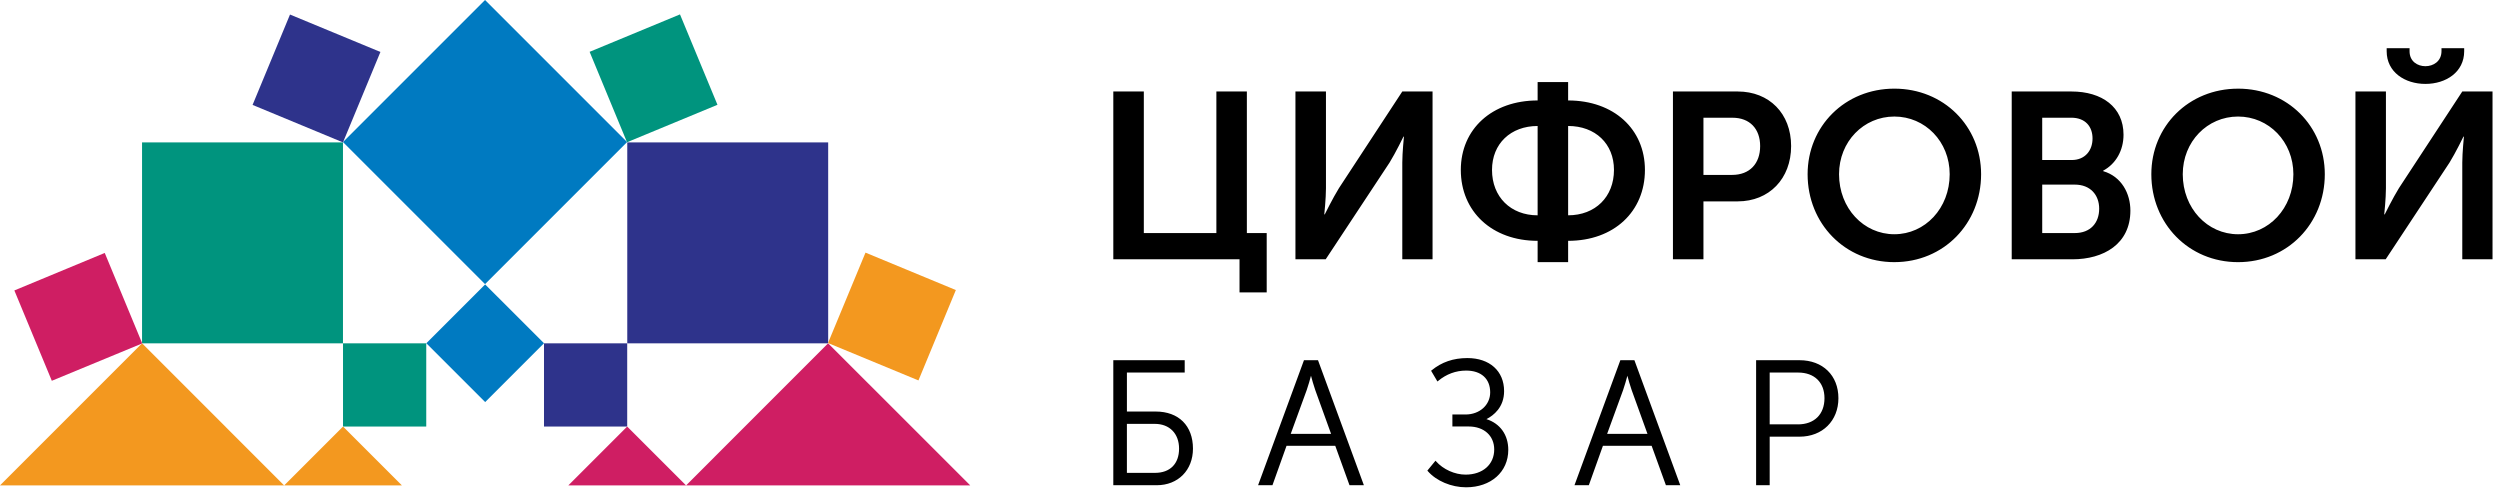
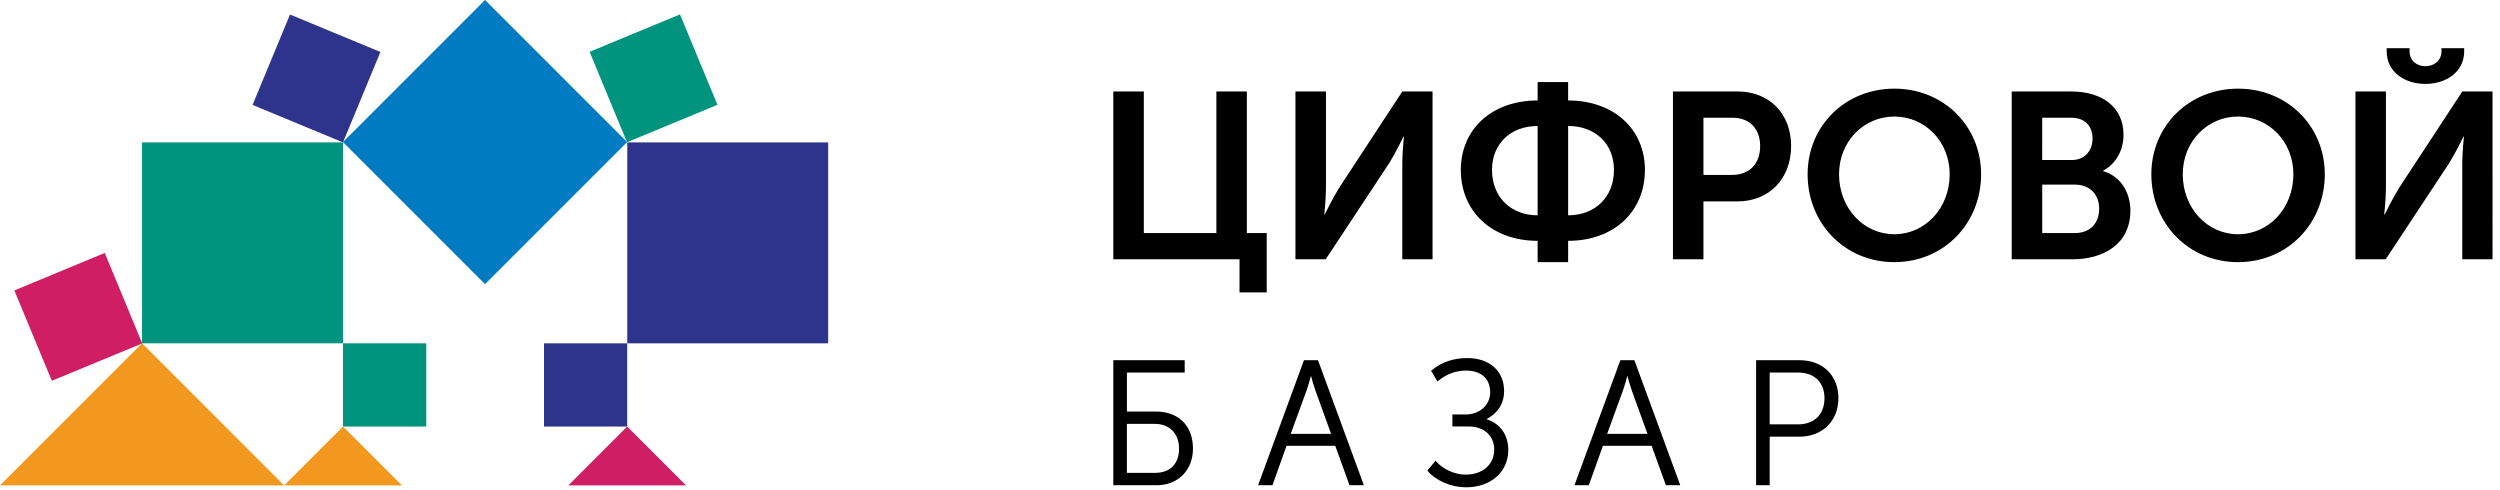
<svg xmlns="http://www.w3.org/2000/svg" width="204" height="40" fill="none">
  <path d="M67.58 27.996l-.013-.007.012-.032V11.62H51.185v16.395H67.58v-.019z" fill="#2E338B" />
  <path d="M27.987 28.014V11.62H11.591v16.368l.012.028h16.383l.001-.002z" fill="#00947E" />
  <path d="M39.58 23.185l11.592-11.592L39.58 0 27.987 11.592 39.58 23.185z" fill="#007AC1" />
-   <path d="M55.985 39.607H79.17L67.573 28.015 55.985 39.608v-.001z" fill="#CF1E63" />
  <path d="M11.6 28.023l-.03.012L0 39.608h23.184L11.6 28.023z" fill="#F3981F" />
  <path d="M51.18 28.016h-6.79v6.79h6.79v-6.79z" fill="#2E338B" />
  <path d="M34.782 28.016H27.99v6.79h6.792v-6.79z" fill="#00947E" />
-   <path d="M44.39 28.009l-4.802-4.8-4.8 4.801 4.803 4.8 4.8-4.801z" fill="#007AC1" />
  <path d="M46.376 39.607h9.604l-4.803-4.8-4.8 4.8z" fill="#CF1E63" />
  <path d="M23.19 39.607h9.603l-4.802-4.8-4.8 4.8h-.002z" fill="#F3981F" />
  <path d="M23.664 1.187L20.61 8.561l7.377 3.058 3.055-7.378-7.378-3.055v.001z" fill="#2E338B" />
  <path d="M55.487 1.174l-7.374 3.055 3.052 7.378 7.38-3.056-3.058-7.377z" fill="#00947E" />
-   <path d="M74.945 31.043l3.052-7.375-7.373-3.054-3.045 7.343v.039l7.366 3.047z" fill="#F3981F" />
  <path d="M67.58 27.997v-.04l-.013.033.013.007z" fill="#F3981F" />
  <path d="M11.591 27.988L8.547 20.64 1.171 23.7l3.057 7.372 7.344-3.036.02-.02v-.028z" fill="#CF1E63" />
  <path d="M11.603 28.014h-.012l.009.01.005-.004-.002-.006z" fill="#CF1E63" />
  <path d="M11.604 28.017l-.013-.03v.03h.013z" fill="#CF1E63" />
  <path d="M11.57 28.037l.033-.013-.01-.01-.023.023z" fill="#CF1E63" />
  <path d="M197.913 6.847c1.678 0 3.164-.964 3.164-2.663v-.25h-1.851v.231c0 .85-.678 1.237-1.313 1.237-.636 0-1.293-.386-1.293-1.217v-.25h-1.868v.25c0 1.698 1.483 2.662 3.161 2.662zm-96.169.617h-2.488v11.553h-5.92V7.464h-2.49v13.694h10.299v2.7h2.218v-4.841h-1.619V7.464zm15.153 0h-2.469l-5.169 7.887c-.502.812-1.158 2.142-1.158 2.142h-.039s.136-1.31.136-2.122V7.464h-2.49v13.694h2.469l5.209-7.888c.501-.81 1.137-2.122 1.137-2.122h.038s-.134 1.311-.134 2.122v7.888h2.469V7.464h.001zm8.573-.77v1.503c-3.722 0-6.268 2.333-6.268 5.67 0 3.394 2.546 5.785 6.268 5.785v1.738h2.489v-1.738c3.741 0 6.267-2.391 6.267-5.786 0-3.335-2.546-5.669-6.267-5.669V6.694h-2.489zm0 10.876c-2.199 0-3.722-1.504-3.722-3.703 0-2.14 1.523-3.586 3.722-3.586v7.289zm2.489 0v-7.29c2.218 0 3.741 1.446 3.741 3.586-.001 2.2-1.523 3.703-3.741 3.703zm13.839-10.106h-5.286v13.694h2.489v-4.726h2.796c2.565 0 4.358-1.85 4.358-4.513 0-2.662-1.792-4.454-4.357-4.454zm-.464 6.809h-2.333V9.607h2.373c1.406 0 2.254.905 2.254 2.313.001 1.428-.848 2.353-2.294 2.353zm13.246 7.117c4.029 0 7.078-3.145 7.078-7.174 0-3.916-3.049-6.983-7.078-6.983-4.032 0-7.079 3.067-7.079 6.983 0 4.03 3.047 7.175 7.079 7.175zm0-2.276c-2.508 0-4.514-2.122-4.514-4.898 0-2.663 2.006-4.707 4.514-4.707 2.508 0 4.514 2.044 4.514 4.707 0 2.776-2.007 4.897-4.514 4.897zm9.576 2.044h4.958c2.526 0 4.725-1.235 4.725-3.973 0-1.388-.714-2.777-2.219-3.22v-.04c1.043-.559 1.659-1.66 1.659-2.93 0-2.258-1.754-3.53-4.244-3.53h-4.879v13.693zm6.595-9.856c0 .983-.615 1.755-1.695 1.755h-2.412V9.605h2.372c1.139 0 1.735.714 1.735 1.697zm-1.445 7.716h-2.661v-3.954h2.661c1.254 0 1.987.829 1.987 1.966 0 1.157-.714 1.987-1.987 1.987zm13.32-11.784c-4.031 0-7.077 3.066-7.077 6.982 0 4.029 3.046 7.175 7.077 7.175 4.03 0 7.078-3.146 7.078-7.175 0-3.916-3.048-6.983-7.078-6.983zm0 11.88c-2.508 0-4.513-2.122-4.513-4.898 0-2.663 2.006-4.707 4.513-4.707 2.508 0 4.514 2.044 4.514 4.707 0 2.776-2.006 4.898-4.514 4.898zm18.297-11.65l-5.17 7.887c-.501.812-1.158 2.142-1.158 2.142h-.04s.137-1.31.137-2.122V7.464h-2.488v13.694h2.468l5.207-7.888c.501-.81 1.138-2.122 1.138-2.122h.039s-.134 1.311-.134 2.122v7.888h2.468V7.464h-2.467zM94.306 33.581h-2.35V30.4h4.716v-1.006h-5.826v10.2h3.545c1.74 0 2.955-1.229 2.955-2.986 0-1.868-1.165-3.027-3.04-3.027zm-.058 5.005h-2.293v-3.998h2.28c1.2 0 1.977.793 1.977 2.02 0 1.24-.734 1.978-1.965 1.978zm13.315-9.156l-.014-.038h-1.145l-3.744 10.2h1.173l1.147-3.212h3.978l1.147 3.175.015.038h1.172l-3.729-10.163zm-2.239 5.971l1.305-3.577c.126-.347.275-.893.347-1.164.073.27.222.817.347 1.164l1.292 3.577h-3.291zm15.97-1.2c.579-.298 1.44-.962 1.44-2.284 0-1.64-1.177-2.699-2.999-2.699-1.145 0-2.1.33-2.919 1.004l-.04.03.519.878.053-.044c.677-.561 1.447-.847 2.287-.847 1.229 0 1.964.664 1.964 1.778 0 1.03-.863 1.805-2.008 1.805h-1.076v.979h1.334c1.244 0 2.079.752 2.079 1.878 0 1.226-.939 2.05-2.337 2.05-.88 0-1.826-.426-2.409-1.086l-.045-.05-.633.77-.031.039.031.037c.696.805 1.924 1.324 3.129 1.324 2.027 0 3.443-1.255 3.443-3.054.001-1.222-.663-2.152-1.782-2.508zm12.086-4.771l-.015-.038h-1.144l-3.743 10.2h1.171l1.148-3.212h3.977l1.149 3.175.013.037h1.172l-3.728-10.163zm-.933 2.395c.125-.347.274-.893.347-1.164.072.271.221.817.347 1.164l1.292 3.577h-3.291l1.305-3.577zm14.395-2.432h-3.544v10.2h1.108v-3.96h2.435c1.868 0 3.173-1.29 3.173-3.14 0-1.856-1.275-3.1-3.172-3.1zm-.129 5.234h-2.307V30.4h2.32c1.328 0 2.152.801 2.152 2.093 0 1.317-.829 2.136-2.165 2.136v-.002z" fill="#000" />
</svg>